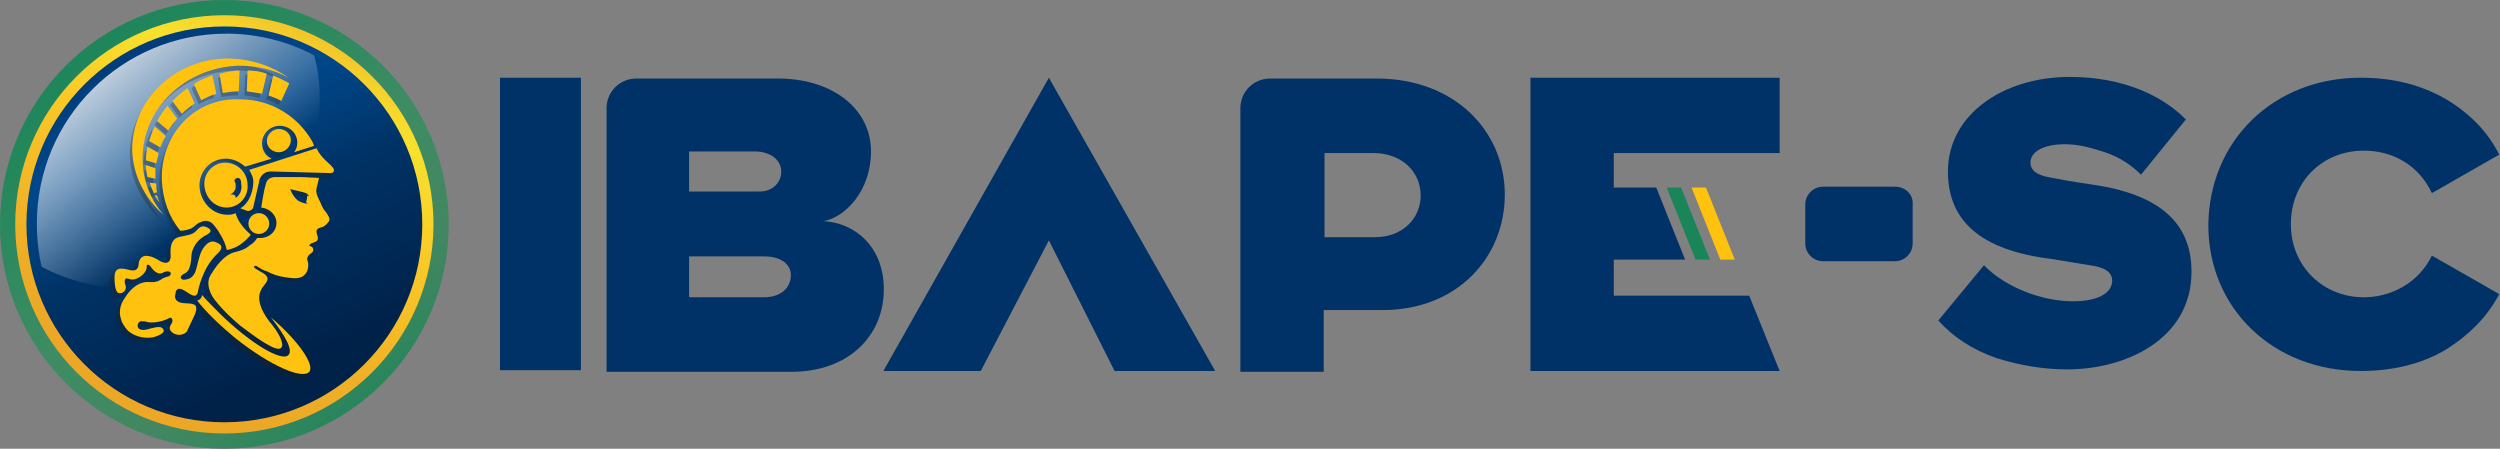
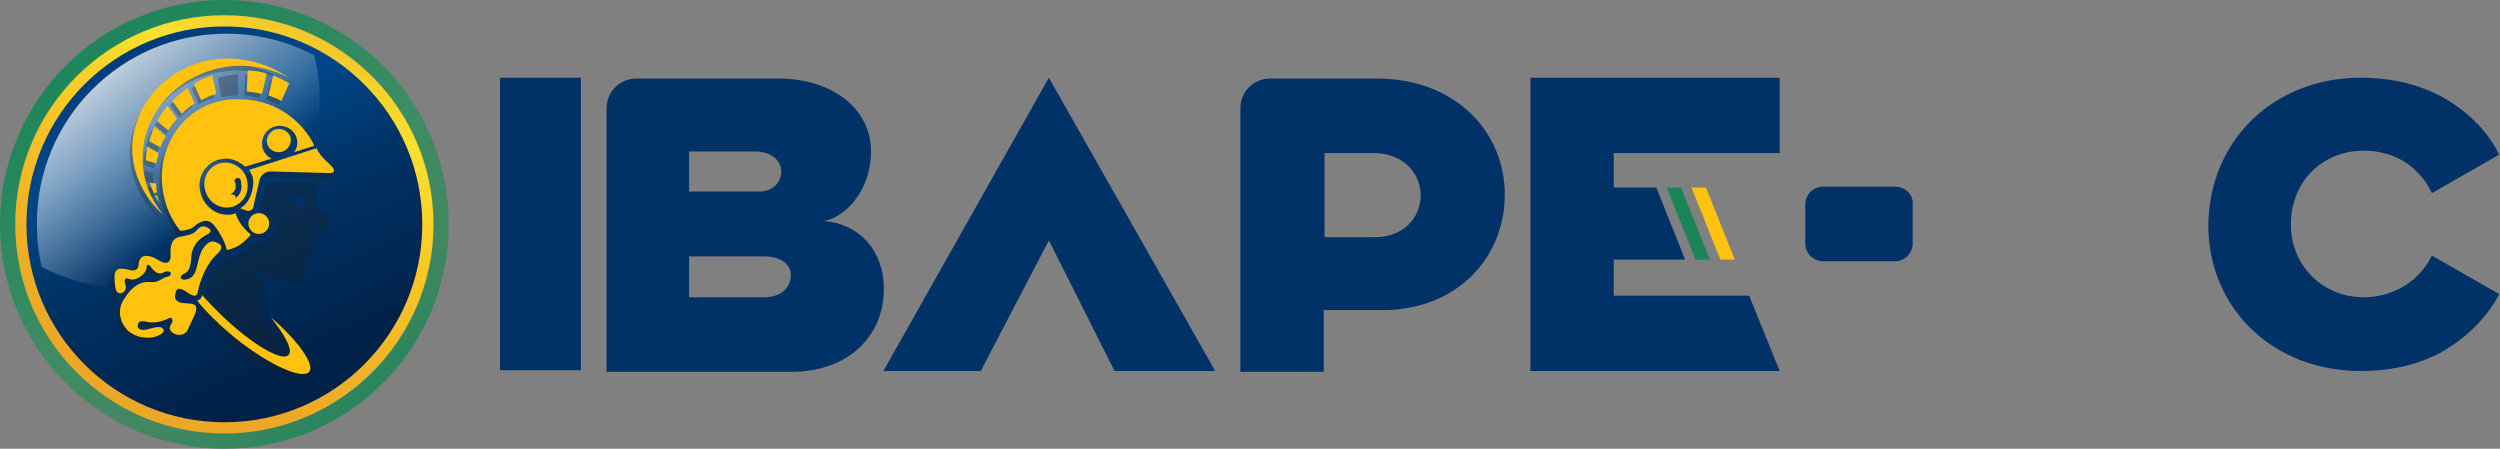
<svg xmlns="http://www.w3.org/2000/svg" version="1.1" id="Layer_1" x="0px" y="0px" viewBox="0 0 312 56" style="enable-background:new 0 0 312 56;" xml:space="preserve">
  <rect x="0" y="0" width="312" height="56" fill="#808080" stroke="none" />
  <style type="text/css">
	.st0{fill:url(#SVGID_1_);}
	.st1{fill:url(#SVGID_2_);}
	.st2{fill:url(#SVGID_3_);}
	.st3{fill:url(#SVGID_4_);}
	.st4{opacity:0.3;}
	.st5{fill:#1D1D1B;}
	.st6{fill:#FFC20E;}
	.st7{fill:#003268;}
	.st8{fill:#198559;}
</style>
  <g>
    <g>
      <linearGradient id="SVGID_1_" gradientUnits="userSpaceOnUse" x1="46.749" y1="54.857" x2="8.461" y2="1.246847e-02">
        <stop offset="0" style="stop-color:#198559" />
        <stop offset="3.772948e-02" style="stop-color:#22855B" />
        <stop offset="0.167" style="stop-color:#39865F" />
        <stop offset="0.248" style="stop-color:#428761" />
        <stop offset="0.478" style="stop-color:#3E8C63" />
        <stop offset="0.8" style="stop-color:#24875C" />
        <stop offset="1" style="stop-color:#198559" />
      </linearGradient>
      <circle class="st0" cx="28" cy="28" r="28" />
      <linearGradient id="SVGID_2_" gradientUnits="userSpaceOnUse" x1="41.072" y1="-0.598" x2="19.185" y2="47.295">
        <stop offset="0" style="stop-color:#EDA827" />
        <stop offset="8.402646e-02" style="stop-color:#F2C129" />
        <stop offset="0.185" style="stop-color:#F6D82C" />
        <stop offset="0.248" style="stop-color:#F8E12D" />
        <stop offset="0.478" style="stop-color:#FAC927" />
        <stop offset="0.788" style="stop-color:#F0B126" />
        <stop offset="1" style="stop-color:#ECA726" />
      </linearGradient>
      <circle class="st1" cx="28" cy="28" r="26.1" />
      <linearGradient id="SVGID_3_" gradientUnits="userSpaceOnUse" x1="7.276" y1="-108.739" x2="34.067" y2="-59.66" gradientTransform="matrix(0.998 6.985510e-02 -6.985510e-02 0.998 -1.636 103.699)">
        <stop offset="0" style="stop-color:#003268" />
        <stop offset="0.391" style="stop-color:#00478A" />
        <stop offset="0.52" style="stop-color:#003D78" />
        <stop offset="0.629" style="stop-color:#003265" />
        <stop offset="0.876" style="stop-color:#002753" />
        <stop offset="1" style="stop-color:#002148" />
      </linearGradient>
      <circle class="st2" cx="28" cy="28" r="24.7" />
      <linearGradient id="SVGID_4_" gradientUnits="userSpaceOnUse" x1="8.927" y1="3.468" x2="26.676" y2="25.688">
        <stop offset="0" style="stop-color:#FFFFFF" />
        <stop offset="1" style="stop-color:#FFFFFF;stop-opacity:0" />
      </linearGradient>
      <path class="st3" d="M39.9,12.3C39.9,25.4,29.2,36,16.1,36c-3.9,0-7.7-1-10.9-2.7c-0.4-1.7-0.6-3.5-0.6-5.4    c0-13.1,10.6-23.7,23.7-23.7c3.9,0,7.7,1,10.9,2.7C39.7,8.6,39.9,10.4,39.9,12.3z" />
      <g class="st4">
        <path class="st5" d="M22.5,36.8c0.6,0.3,1.6,1.3,1.8,0.2c0,0,0.5-3,2.5-4.8c0.2-0.2,0.9-0.9-0.1-1.3c-0.7-0.4-1.2,0-1.6,0.5     c-0.7,0.8-0.8,2.4-1.2,3.3c-0.2,0.3-0.4,0.7-1.2,0.8c-0.4,0.1-0.9-0.3-0.2-0.7c0.4-0.2,0.9-0.3,1-2.4c0,0,0.1-1.7,1.9-2.5     c0.2-0.1,0.9-0.5,0.1-0.9c-0.8-0.4-1.1,0.1-1.5,0.5c-0.4,0.4-1.2,0.5-1.7,0.6c-0.4,0.1-1.6,0.1-1.5,2.4c0,0,0.1,1.4-1.3,0.7     c0,0-2.4-1.7-2.8,0.3c0,0,0.1,1.1-1.1,0.8c-1.2-0.3-2-0.4-1.9,1.2c0,0,0,1.1,0.3,1.5c0.2,0.5,1.2,0.2,1.1-0.7     c0,0-0.5-1.2,0.4-0.9c0,0,0.5,0.3,1.3-0.2c0,0,1-0.6,0.9-1.4c0,0,0.1-0.5,0.6,0.2c0,0,0.7,1.1,1.5,0.6c0.2-0.1,0.5-0.2,0.7-0.1     c0.3,0,0.3,0.5-0.1,0.6c-1,0.2-1,0.8-2.3,0.7C17,35.7,16,36.4,15,37.9c-0.5,0.7-0.7,1.7-0.4,2.5c0.1,0.5,0.4,0.9,0.8,1.4     c0,0,1.1,1.2,3.2,0.9c0,0,2.1-0.5,1.1-1.2c-0.3-0.2-1.1,0-1.8,0.2c0,0-1,0.3-1.2-0.3c-0.1-0.4,0.2-0.8,0.6-0.7     c0.2,0,0.4,0,0.6,0.1c1.1,0.2,2.4-0.3,2.7-0.5c0.3-0.2,0.6,0.2,0.4,0.6c-0.1,0.3-0.6,0.7-0.1,1.2c0.5,0.5,1.3,0.5,1.8,0.1     c0.1-0.1,0.2-0.2,0.2-0.3l0.9-1.9c0,0,0.5-1.1-0.1-1.3c-0.6-0.2-1.1-0.1-1.5-0.2c-0.7-0.1-1-0.6-0.8-1.1     C21.6,36.9,21.9,36.5,22.5,36.8z" />
        <ellipse class="st5" cx="32.1" cy="28.5" rx="1.3" ry="1.3" />
        <path class="st5" d="M41.4,21.6C41,21,40,20.3,39.3,19.1l-8.5,2.8c0.3,0.5,0.6,1.1,0.5,1.8c-0.1,1.2-0.6,2.4-1.6,3l0.8,0.3     c0.3,0.1,0.7-0.1,0.8-0.4l0.8-3.5c0.2-0.6,0.7-1,1.4-1l7.5,0.2C41.4,22.2,41.6,21.8,41.4,21.6z" />
        <path class="st5" d="M19.9,23c0.1,2.4,0.9,4.6,2.3,6.3c0.6,0,1.1-0.2,1.4-0.3c0.5-0.3,0.6-0.6,1.2-0.8c0,0,0,0,0,0     c0.6-0.3,1.2-0.1,1.6,0.4c0.2,0.3,0.5,0.6,0.7,1c0.5,0.8,0.8,1.5,0.9,2.1c0.5-0.1,1.3-0.3,2.1-1c0.4-0.3,0.7-0.7,0.9-1     c-0.3-0.3-0.8-0.7-1.2-1.3c-0.4-0.6-0.6-1.1-0.7-1.5c-0.1,0-0.2,0.2-1,0.2c-1.9,0-3.5-1.6-3.5-3.5c-0.1-1.9,1.4-3.5,3.3-3.5     c0.9,0,1.8,0.4,2.4,1l3.4-1c-0.7-0.3-1.2-1-1.2-1.9c0-1.2,1-2.2,2.2-2.2c1.2,0,2.2,0.9,2.2,2.1c0,0.4-0.1,0.8-0.4,1.2l2.5-0.8     c0,0-0.2-0.5-0.2-0.5c-1.8-3.2-5.2-5.4-9.1-5.4C24.1,12.6,19.7,17.3,19.9,23z" />
        <path class="st5" d="M33,18.2c0,0.8,0.7,1.4,1.5,1.4c0.8,0,1.5-0.7,1.5-1.5c0-0.8-0.7-1.4-1.5-1.4C33.7,16.7,33,17.4,33,18.2z" />
        <path class="st5" d="M27.9,20.8c-1.5,0-2.7,1.3-2.7,2.8c0.1,1.6,1.3,2.8,2.9,2.8c1.5,0,2.7-1.3,2.7-2.8     C30.7,22.1,29.4,20.8,27.9,20.8z M29.7,24.6c-0.2,0.4-0.4,0.6-0.6,0.7c0-0.1,0-0.2,0-0.2c-0.1-0.2-0.4-0.3-0.7-0.2     c0.5-0.2,0.8-0.6,0.7-1.2c0-0.1,0-0.3-0.1-0.4c-0.1-0.2,0-0.4,0.3-0.5c0.2,0,0.4,0.1,0.4,0.2c0.1,0.2,0.1,0.4,0.1,0.6     C29.9,24,29.8,24.3,29.7,24.6z" />
        <path class="st5" d="M33.5,40.3c1.8,2.3,2.8,4.2,2.2,4.8c-0.9,0.9-4.7-1.4-8.6-5.1c-0.8-0.8-1.6-1.6-2.3-2.4c0,0.1,0,0.3-0.2,0.5     c-0.1,0.1-0.3,0.2-0.4,0.2c1,1.3,2.7,3,5,4.8c4.2,3.3,8.3,5.1,9.1,4.1C39.1,46.2,37,43.3,33.5,40.3z" />
        <path class="st5" d="M20.1,27.4c-1.6-1.9-2.6-4.3-2.7-6.9c-0.1-6.4,5.3-11.6,12.1-11.7c2.3,0,4.4,0.5,6.3,1.5     c-2.1-1.5-4.8-2.4-7.7-2.4c-6.7,0.1-12,5.3-11.9,11.5C16.3,22.5,17.8,25.4,20.1,27.4z" />
        <path class="st5" d="M39.8,25.9c-0.2-0.4-0.4-0.8-0.5-1.2c-0.1-0.7,0.1-0.8,0.2-1.4c0-0.2,0.1-0.3,0.1-0.5     c-0.5,0-1.7-0.1-2.3-0.1c-1.4,0-1.9,0-3.2,0c-0.5,0-1,0.3-1.1,0.8c-0.3,0.9-0.6,3-0.6,3c1,0.1,1.9,0.9,1.9,1.9     c0,1.1-0.9,1.9-2.1,1.9l-0.4,0c-0.2,0.3-0.5,0.6-0.9,0.9c-0.7,0.6-1.3,0.7-2,0.9c-0.7,0.2-1.7,0.8-2.9,2.8     c-0.5,0.8-0.3,1.7,0.1,2.5c0.8,1.5,3.7,3.9,3.8,4c2.1,1.6,4.4,3.2,5,2.6c0.4-0.4-0.2-1.8-1.5-3.4c-2.3-3.1-0.8-4.2-0.4-4.8     c0.5-0.7-0.1-1.1-0.7-1.5c-0.4-0.3-0.8-0.4-0.8-0.6c0,0,0-0.1,0.1-0.1c0.1-0.1,0.4,0.1,0.7,0.3c0.3,0.2,0.6,0.3,0.9,0.4     c0.5,0.3,1.4,0.6,2.2,0.8c0.8,0.1,1.7,0.3,2.3-0.2c0.1-0.1,0.4-0.3,0.5-0.8c0.1-0.3,0.1-0.7,0-1c-0.1-0.3-0.1-0.4,0.1-0.7     c0.1-0.1,0.2-0.2,0.2-0.2c0.2-0.1,0.4-0.3,0.4-0.5c0-0.5-0.5-0.5-0.5-0.5l0,0c0-0.1,0.1-0.2,0.2-0.3c0.2-0.1,0.6-0.2,0.7-0.3     c0,0,0.1-0.1,0.1-0.1c0.1-0.2,0.1-0.4,0-0.6c-0.1-0.1-0.1-0.3-0.1-0.5c0-0.2,0.1-0.4,0.5-0.5c0.4-0.1,0.6-0.2,1.1-0.7     c0.3-0.4,0-0.7-0.3-1.2C40.2,26.8,40,26.4,39.8,25.9z M38.1,25c0.1,0.3-0.1,0.8-0.1,0.8s0,0.1,0.1,0.1c0.1,0.1,0.1,0.1,0,0.1     c-0.1,0-0.4,0-1-0.3s-0.9-1-1-1.3c0,0-0.1-0.2-0.1-0.2c0,0,1.8,0.4,2,0.5c0.2,0.1,0.3,0.3,0.3,0.3C38.4,25.2,38.3,25.1,38.1,25z" />
        <path class="st5" d="M33.8,9.9l-0.6,2.5c0.6,0.2,1.1,0.4,1.6,0.7l1-2.2C35.2,10.5,34.5,10.2,33.8,9.9z" />
        <path class="st5" d="M30.6,9.3l-0.1,2.6c0.6,0.1,1.3,0.2,1.9,0.3L33,9.6C32.2,9.4,31.4,9.3,30.6,9.3z" />
        <path class="st5" d="M29.7,9.3c-0.8,0-1.7,0.2-2.5,0.4l0.4,2.4c0.7-0.1,1.4-0.2,2.1-0.2L29.7,9.3z" />
        <path class="st5" d="M26.7,12.2l-0.5-2.3c-0.8,0.3-1.6,0.6-2.3,1.1l0.9,2C25.4,12.7,26,12.4,26.7,12.2z" />
        <path class="st5" d="M21.2,13.1l1.2,1.6c0.5-0.5,1-0.9,1.6-1.3l-0.9-2C22.4,12,21.8,12.5,21.2,13.1z" />
        <path class="st5" d="M19.3,15.6l1.4,1.2c0.3-0.5,0.7-1,1.1-1.5l-1.2-1.6C20.1,14.4,19.7,15,19.3,15.6z" />
        <path class="st5" d="M20.3,17.5l-1.4-1.2c-0.3,0.6-0.5,1.2-0.7,1.9l1.4,0.8C19.9,18.5,20.1,18,20.3,17.5z" />
        <path class="st5" d="M19.5,19.6l-1.4-0.8c-0.1,0.6-0.2,1.2-0.2,1.7l1.3,0.5C19.3,20.6,19.4,20.1,19.5,19.6z" />
        <path class="st5" d="M19.1,22.9c0-0.4,0-0.9,0-1.3L18,21.2c0,0.5,0.1,1,0.2,1.5L19.1,22.9z" />
        <path class="st5" d="M19.2,24.5c-0.1-0.4-0.1-0.8-0.1-1.1l-0.8-0.1c0.1,0.4,0.3,0.9,0.5,1.3L19.2,24.5z" />
        <path class="st5" d="M19.3,25L19,25c0.2,0.3,0.4,0.6,0.6,0.9C19.4,25.6,19.4,25.3,19.3,25z" />
      </g>
      <g>
        <path class="st6" d="M22.9,36.2c0.6,0.3,1.6,1.3,1.8,0.2c0,0,0.5-3,2.5-4.8c0.2-0.2,0.9-0.9-0.1-1.3c-0.7-0.4-1.2,0-1.6,0.5     c-0.7,0.8-0.8,2.4-1.2,3.3c-0.2,0.3-0.4,0.7-1.2,0.8c-0.4,0.1-0.9-0.3-0.2-0.7c0.4-0.2,0.9-0.3,1-2.4c0,0,0.1-1.6,1.9-2.5     c0.2-0.1,0.9-0.5,0.1-0.9c-0.8-0.4-1.1,0.1-1.5,0.5c-0.4,0.4-1.2,0.5-1.7,0.6c-0.4,0.1-1.6,0.1-1.4,2.4c0,0,0.1,1.4-1.3,0.7     c0,0-2.4-1.7-2.7,0.3c0,0,0.1,1.1-1.1,0.8s-2-0.4-1.9,1.2c0,0,0,1.1,0.3,1.5c0.2,0.4,1.2,0.2,1.1-0.7c0,0-0.5-1.2,0.4-0.9     c0,0,0.5,0.3,1.3-0.2c0,0,1-0.6,0.9-1.4c0,0,0.1-0.5,0.6,0.2c0,0,0.7,1.1,1.5,0.6c0.2-0.1,0.5-0.2,0.7-0.1c0.3,0,0.3,0.5-0.1,0.6     c-1,0.2-1,0.8-2.3,0.7c-1.2-0.1-2.3,0.6-3.2,2.1c-0.5,0.7-0.7,1.7-0.4,2.5c0.1,0.5,0.4,0.9,0.8,1.4c0,0,1.1,1.2,3.2,0.9     c0,0,2-0.5,1.1-1.2c-0.3-0.2-1.1,0-1.8,0.2c0,0-1,0.3-1.2-0.3c-0.1-0.4,0.2-0.8,0.6-0.7c0.2,0,0.4,0,0.6,0.1     c1.1,0.2,2.4-0.3,2.7-0.5c0.3-0.2,0.5,0.2,0.4,0.5c-0.1,0.3-0.6,0.7-0.1,1.2c0.5,0.5,1.3,0.5,1.8,0.1c0.1-0.1,0.2-0.2,0.2-0.3     l0.9-1.9c0,0,0.5-1.1-0.1-1.3c-0.5-0.2-1-0.1-1.5-0.2c-0.7-0.1-1-0.6-0.8-1.1C21.9,36.2,22.2,35.8,22.9,36.2z" />
        <ellipse class="st6" cx="32.3" cy="27.9" rx="1.3" ry="1.3" />
        <path class="st6" d="M41.6,21c-0.4-0.6-1.5-1.2-2.1-2.5l-8.4,2.7c0.3,0.5,0.6,1.1,0.5,1.8c-0.1,1.2-0.6,2.4-1.6,3l0.8,0.3     c0.3,0.1,0.7-0.1,0.8-0.4l0.8-3.5c0.2-0.6,0.7-1,1.4-1l7.5,0.2C41.6,21.6,41.8,21.3,41.6,21z" />
        <path class="st6" d="M20.2,22.5c0.1,2.4,0.9,4.6,2.3,6.3c0.6,0,1.1-0.2,1.4-0.3c0.5-0.3,0.6-0.6,1.2-0.8c0,0,0,0,0,0     c0.6-0.3,1.2-0.1,1.6,0.4c0.2,0.3,0.5,0.6,0.7,1c0.5,0.8,0.8,1.5,0.9,2.1c0.5-0.1,1.3-0.3,2.1-1c0.4-0.3,0.7-0.7,0.9-0.9     c-0.3-0.3-0.8-0.7-1.2-1.3c-0.4-0.5-0.6-1.1-0.7-1.4c-0.1,0-0.2,0.2-1,0.2c-1.9,0-3.4-1.6-3.5-3.5c-0.1-1.9,1.4-3.5,3.3-3.5     c0.9,0,1.7,0.4,2.4,1l3.3-1c-0.7-0.3-1.2-1-1.2-1.9c0-1.2,1-2.2,2.2-2.2c1.2,0,2.2,0.9,2.2,2.1c0,0.4-0.1,0.8-0.4,1.2l2.5-0.8     c0,0-0.2-0.5-0.2-0.5c-1.8-3.2-5.2-5.3-9-5.3C24.4,12.1,20,16.7,20.2,22.5z" />
        <path class="st6" d="M33.3,17.6c0,0.8,0.7,1.4,1.5,1.4c0.8,0,1.5-0.7,1.5-1.5c0-0.8-0.7-1.4-1.5-1.4C34,16.1,33.3,16.8,33.3,17.6     z" />
        <path class="st6" d="M28.1,20.3c-1.5,0-2.7,1.3-2.6,2.8c0.1,1.6,1.3,2.8,2.8,2.8c1.5,0,2.7-1.3,2.6-2.8     C30.9,21.5,29.6,20.3,28.1,20.3z M30,24c-0.2,0.4-0.4,0.6-0.6,0.7c0-0.1,0-0.2,0-0.2c-0.1-0.2-0.4-0.3-0.7-0.2     c0.4-0.2,0.8-0.6,0.7-1.2c0-0.1,0-0.3-0.1-0.4c-0.1-0.2,0-0.4,0.3-0.5c0.2,0,0.4,0.1,0.4,0.2c0.1,0.2,0.1,0.4,0.1,0.6     C30.2,23.4,30.1,23.7,30,24z" />
        <path class="st6" d="M33.8,39.6c1.8,2.3,2.8,4.1,2.2,4.7c-0.8,0.9-4.7-1.4-8.5-5.1c-0.8-0.8-1.6-1.6-2.3-2.4c0,0.1,0,0.3-0.2,0.5     c-0.1,0.1-0.3,0.2-0.4,0.2c1,1.3,2.7,3,4.9,4.8c4.2,3.3,8.2,5.1,9.1,4.1C39.3,45.5,37.2,42.5,33.8,39.6z" />
        <path class="st6" d="M20.4,26.8c-1.6-1.9-2.6-4.3-2.6-6.9c-0.1-6.3,5.3-11.5,12-11.7c2.3,0,4.4,0.5,6.2,1.5     c-2.1-1.5-4.8-2.4-7.7-2.4c-6.6,0.1-11.9,5.3-11.8,11.5C16.6,21.9,18.1,24.8,20.4,26.8z" />
-         <path class="st6" d="M40,25.3c-0.2-0.4-0.4-0.8-0.5-1.2c-0.1-0.6,0.1-0.8,0.2-1.4c0-0.1,0.1-0.3,0.1-0.5c-0.5,0-1.7-0.1-2.3-0.1     c-1.4,0-1.9,0-3.2,0c-0.5,0-1,0.3-1.1,0.8c-0.3,0.9-0.6,3-0.6,3c1,0.1,1.9,0.9,1.9,1.9c0,1.1-0.9,1.9-2,1.9l-0.4,0     c-0.2,0.3-0.4,0.6-0.9,0.9c-0.7,0.6-1.3,0.7-2,0.9c-0.7,0.2-1.7,0.8-2.9,2.8c-0.5,0.8-0.3,1.7,0.1,2.5c0.8,1.5,3.6,3.9,3.8,4     c2.1,1.6,4.4,3.2,4.9,2.6c0.4-0.4-0.2-1.8-1.5-3.3c-2.3-3.1-0.8-4.2-0.4-4.8c0.5-0.7-0.1-1.1-0.7-1.4c-0.4-0.3-0.8-0.4-0.8-0.6     c0,0,0-0.1,0.1-0.1c0.1-0.1,0.4,0.1,0.7,0.3c0.3,0.2,0.6,0.3,0.9,0.4c0.5,0.3,1.4,0.6,2.2,0.7c0.8,0.1,1.7,0.3,2.3-0.2     c0.1-0.1,0.4-0.3,0.5-0.8c0.1-0.3,0.1-0.7,0-1c-0.1-0.3-0.1-0.4,0.1-0.7c0.1-0.1,0.2-0.2,0.2-0.2c0.2-0.1,0.4-0.3,0.4-0.5     c0-0.5-0.5-0.5-0.5-0.5l0,0c0-0.1,0.1-0.2,0.2-0.3c0.2-0.1,0.6-0.2,0.7-0.3c0,0,0.1-0.1,0.1-0.1c0.1-0.2,0.1-0.4,0-0.6     c0-0.1-0.1-0.3-0.1-0.5c0-0.2,0.1-0.4,0.5-0.5c0.4-0.1,0.6-0.2,1-0.7c0.3-0.4,0-0.7-0.3-1.2C40.4,26.2,40.2,25.8,40,25.3z      M38.3,24.4c0.1,0.3-0.1,0.8-0.1,0.8s0,0.1,0.1,0.1c0.1,0.1,0.1,0.1,0,0.1c-0.1,0-0.4,0-1-0.3c-0.5-0.3-0.9-1-1-1.3     c0,0-0.1-0.2-0.1-0.2c0,0,1.8,0.4,2,0.5c0.2,0.1,0.3,0.3,0.3,0.3C38.6,24.6,38.5,24.5,38.3,24.4z" />
        <path class="st6" d="M34.1,9.4l-0.6,2.5c0.5,0.2,1.1,0.4,1.6,0.7l1-2.2C35.4,10,34.8,9.7,34.1,9.4z" />
        <path class="st6" d="M30.9,8.8l-0.1,2.6c0.6,0.1,1.3,0.2,1.9,0.3l0.6-2.5C32.5,8.9,31.7,8.8,30.9,8.8z" />
-         <path class="st6" d="M29.9,8.8c-0.8,0-1.7,0.2-2.5,0.4l0.4,2.4c0.7-0.1,1.3-0.2,2-0.2L29.9,8.8z" />
        <path class="st6" d="M27,11.7l-0.5-2.3c-0.8,0.3-1.6,0.6-2.3,1.1l0.9,2C25.7,12.2,26.3,11.9,27,11.7z" />
        <path class="st6" d="M21.5,12.6l1.2,1.6c0.5-0.5,1-0.9,1.6-1.3L23.4,11C22.7,11.5,22.1,12,21.5,12.6z" />
        <path class="st6" d="M19.6,15.1l1.4,1.2c0.3-0.5,0.7-1,1.1-1.5l-1.2-1.6C20.4,13.8,20,14.4,19.6,15.1z" />
        <path class="st6" d="M20.7,17l-1.4-1.2c-0.3,0.6-0.5,1.2-0.7,1.8l1.4,0.8C20.2,17.9,20.4,17.4,20.7,17z" />
        <path class="st6" d="M19.8,19.1l-1.4-0.8c-0.1,0.6-0.2,1.1-0.2,1.7l1.3,0.4C19.6,20,19.7,19.6,19.8,19.1z" />
-         <path class="st6" d="M19.4,22.3c0-0.4,0-0.8,0-1.3l-1.2-0.4c0,0.5,0.1,1,0.2,1.5L19.4,22.3z" />
        <path class="st6" d="M19.6,24c-0.1-0.4-0.1-0.7-0.1-1.1l-0.8-0.1c0.1,0.4,0.3,0.9,0.5,1.3L19.6,24z" />
        <path class="st6" d="M19.6,24.4l-0.3,0c0.2,0.3,0.4,0.6,0.6,0.9C19.8,25,19.7,24.7,19.6,24.4z" />
      </g>
    </g>
    <g>
      <g>
        <path class="st7" d="M62.4,46.3V9.7h10.1v36.5H62.4z" />
        <path class="st7" d="M75.7,46.3V13.5c0-2.1,1.7-3.7,3.7-3.7h17.7c6.7,0,11.6,3.7,11.6,9.1c0,4.9-3.2,8.2-5.9,8.7     c3.8,0.2,7.5,3.1,7.5,8.5c0,5.9-4.5,10.3-11.5,10.3H75.7z M86,23.9h8.8c1.6,0,2.7-1.1,2.7-2.5c0-1.4-1.3-2.5-3.3-2.5H86V23.9z      M86,37.1h9.3c2.2,0,3.4-1.2,3.4-2.8c0-1.2-1.1-2.3-3.3-2.3H86V37.1z" />
        <path class="st7" d="M154.8,46.3V13.5c0-2.1,1.7-3.7,3.7-3.7h13.3c9.8,0,16,6.6,16,14.5c0,7.7-5.8,14.4-15.3,14.4h-7.3v7.7H154.8     z M165.3,29.6h6.3c3.5,0,5.7-2.4,5.7-5.2c0-3-2.4-5.3-5.9-5.3h-6.1V29.6z" />
        <polygon class="st7" points="130.9,9.7 110.3,46.2 110.3,46.3 122.4,46.3 130.9,30 139.1,46.3 151.6,46.3 151.6,46.2    " />
        <g>
          <polygon class="st7" points="201.4,36.9 201.4,32.4 210.3,32.4 206.7,23.4 201.4,23.4 201.4,19.1 222.1,19.1 222.1,9.7 191,9.7       191,46.3 222.1,46.3 218.3,36.9     " />
          <polygon class="st8" points="209.8,23.4 208,23.4 211.6,32.4 213.4,32.4     " />
          <polygon class="st6" points="212.9,23.4 211.1,23.4 214.7,32.4 216.5,32.4     " />
        </g>
      </g>
      <path class="st7" d="M236.5,23.3h-9c-1.2,0-2.2,1-2.2,2.2v4.9c0,1.2,1,2.2,2.2,2.2h9c1.2,0,2.2-1,2.2-2.2v-4.9    C238.8,24.3,237.8,23.3,236.5,23.3z" />
      <g>
-         <path class="st7" d="M247.6,33.1c2.7,2.8,7.3,4.5,11.1,4.5c2.9,0,4.9-0.9,4.9-2.6c0-0.9-0.7-1.5-2.2-1.8l-5.5-0.9     c-8.8-1.1-12.8-4.8-12.8-10.9c0-7.1,6.9-11.8,15.2-11.8c6.8,0,11.6,2.4,14.5,5.3l-5.6,6.9c-1.2-1.2-2.7-2.2-4.5-2.8     c-1.8-0.6-3.4-1-5-1c-2.8,0-4.3,1-4.3,2.3c0,0.9,0.7,1.5,2.2,1.8c1.5,0.3,3.2,0.6,5.3,0.9c8.6,1.2,12.6,4.8,12.6,10.9     c0,8.5-8.3,12.2-15.5,12.2c-3,0-5.9-0.5-8.8-1.4c-2.9-1-5.3-2.5-7.3-4.7L247.6,33.1z" />
        <path class="st7" d="M294.6,9.7c4.1,0,7.6,0.9,10.7,2.7c3,1.8,5.2,4.1,6.6,6.9l-8.4,4.8c-1.7-3.6-5-5.3-8.5-5.3     c-5.1,0-9.1,3.8-9.1,9.2c0,5.2,4,9.1,9.1,9.1c3.3,0,6.8-1.7,8.5-5.2l8.4,4.8c-1.4,2.7-3.6,5-6.6,6.9c-3,1.8-6.6,2.7-10.7,2.7     c-10.9,0-19-7.8-19-18.2C275.7,17.5,283.8,9.7,294.6,9.7z" />
      </g>
    </g>
  </g>
</svg>